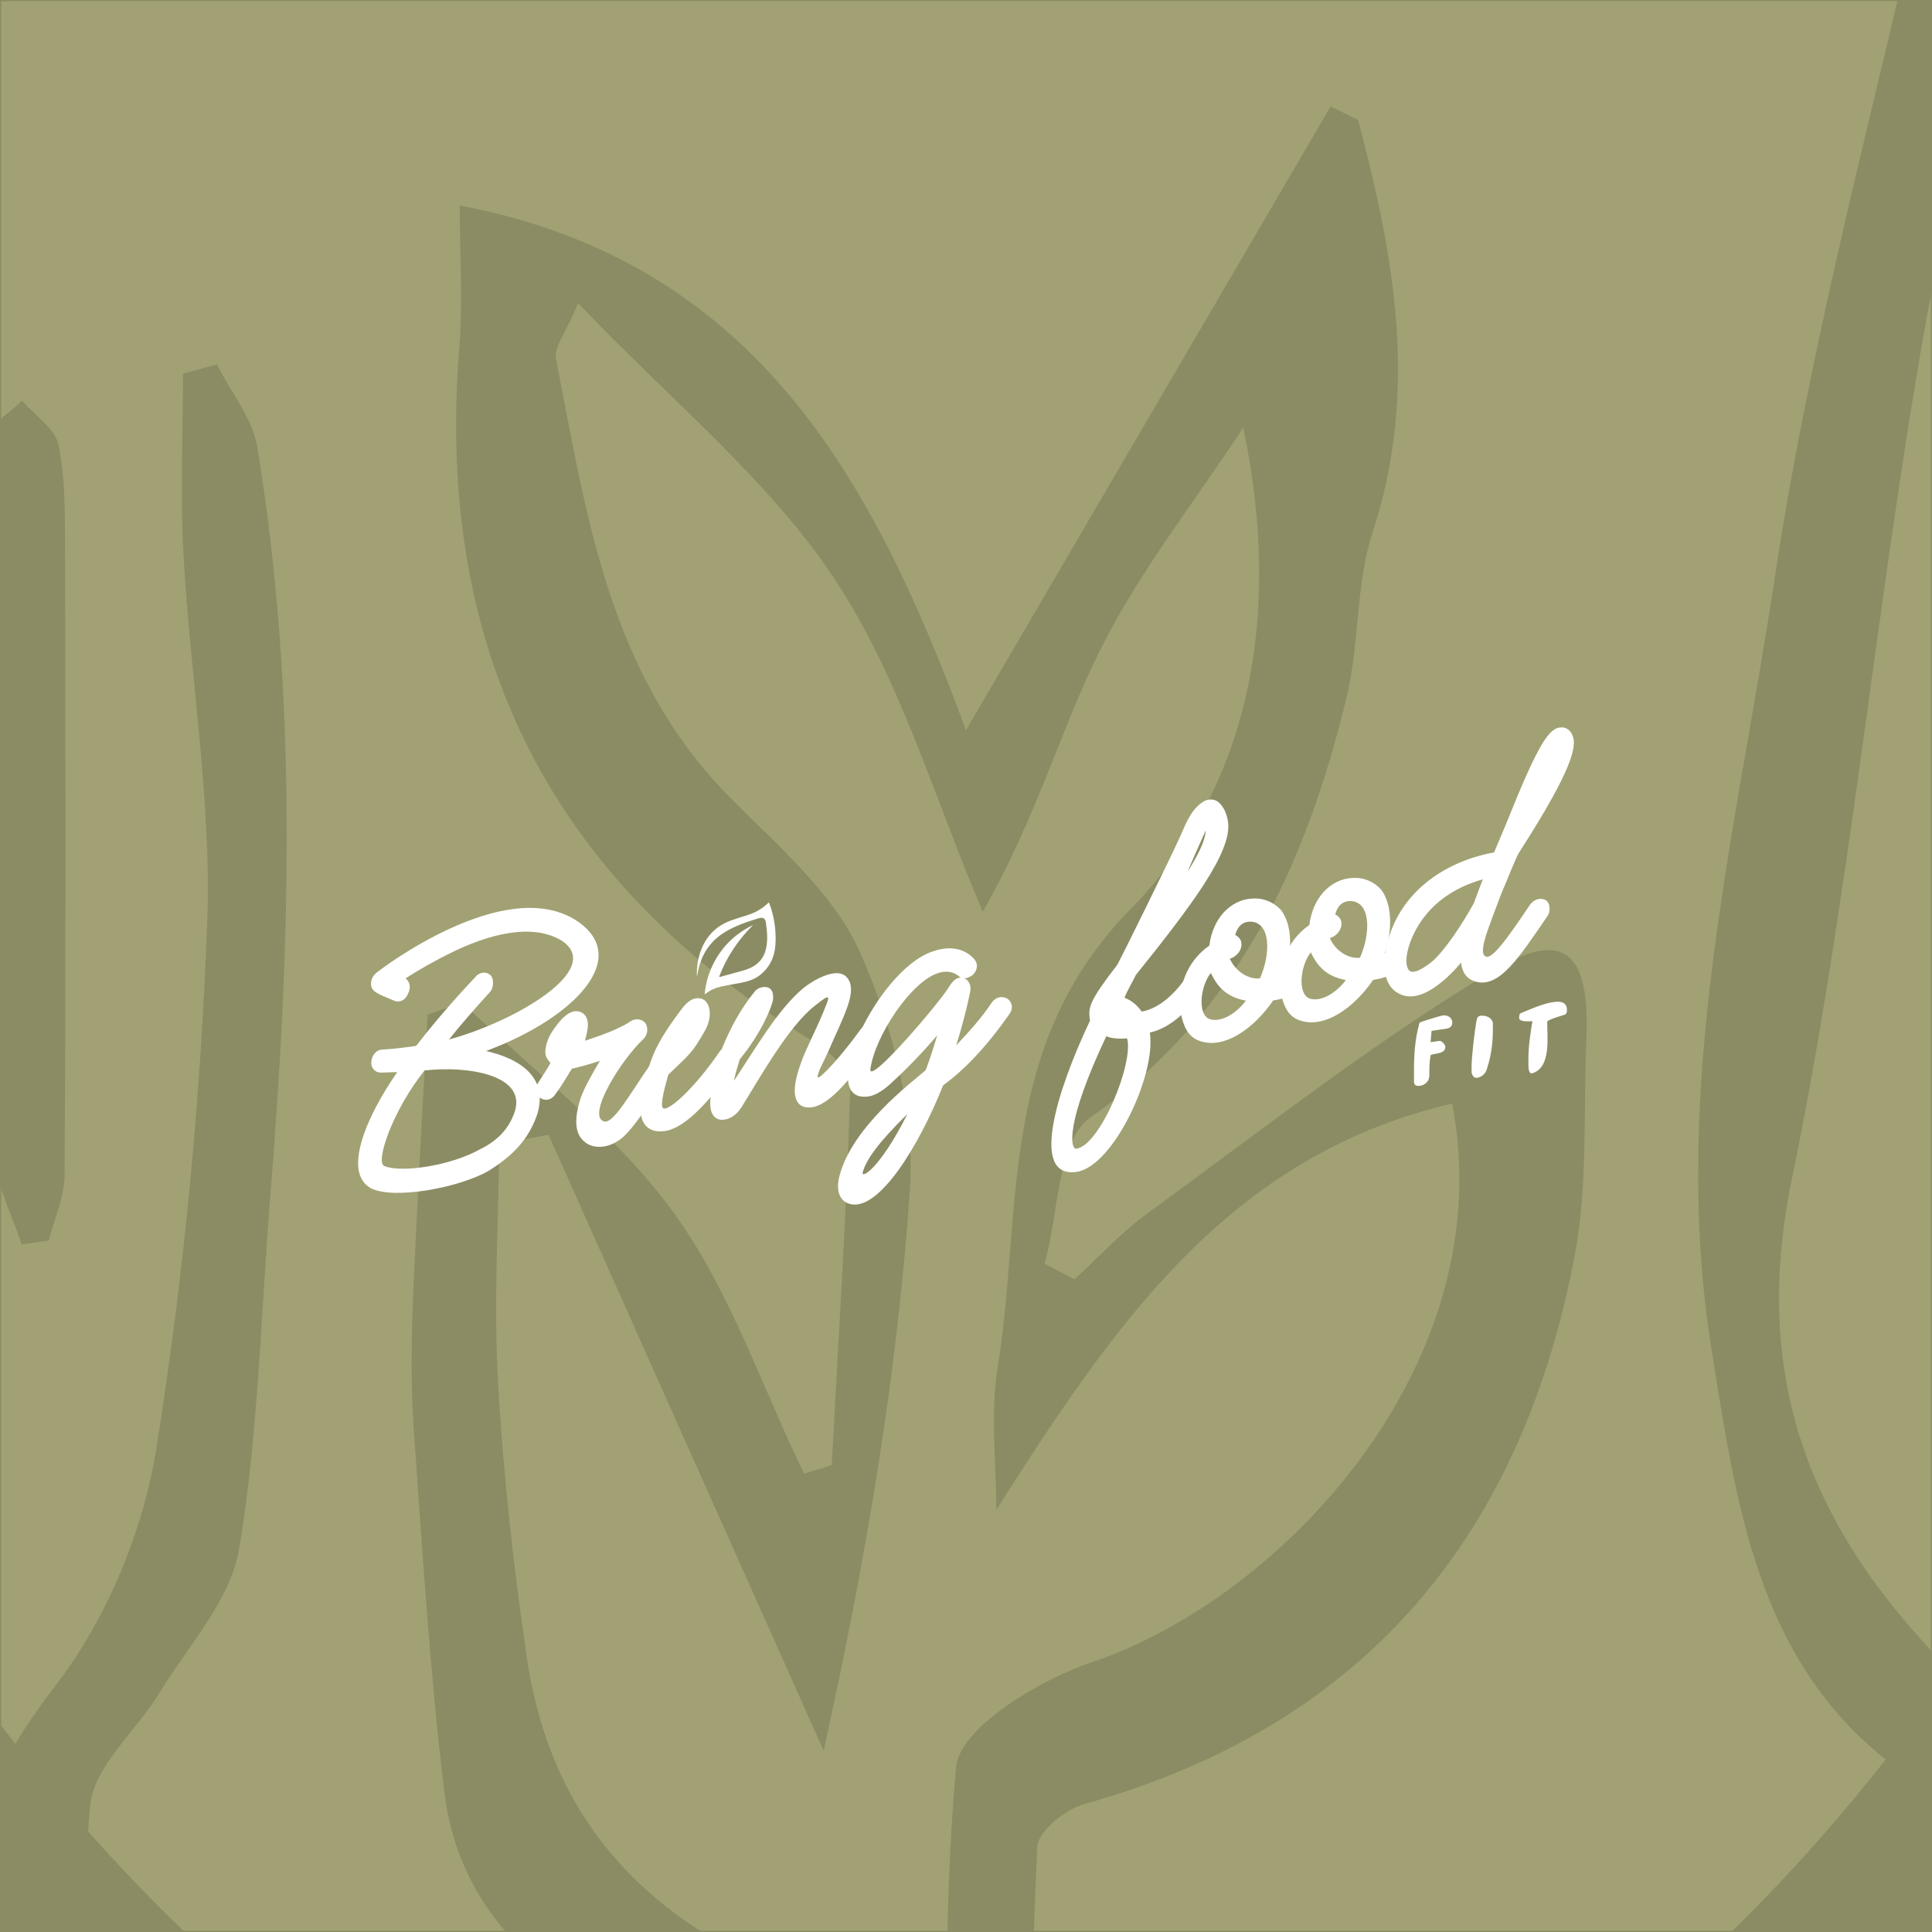
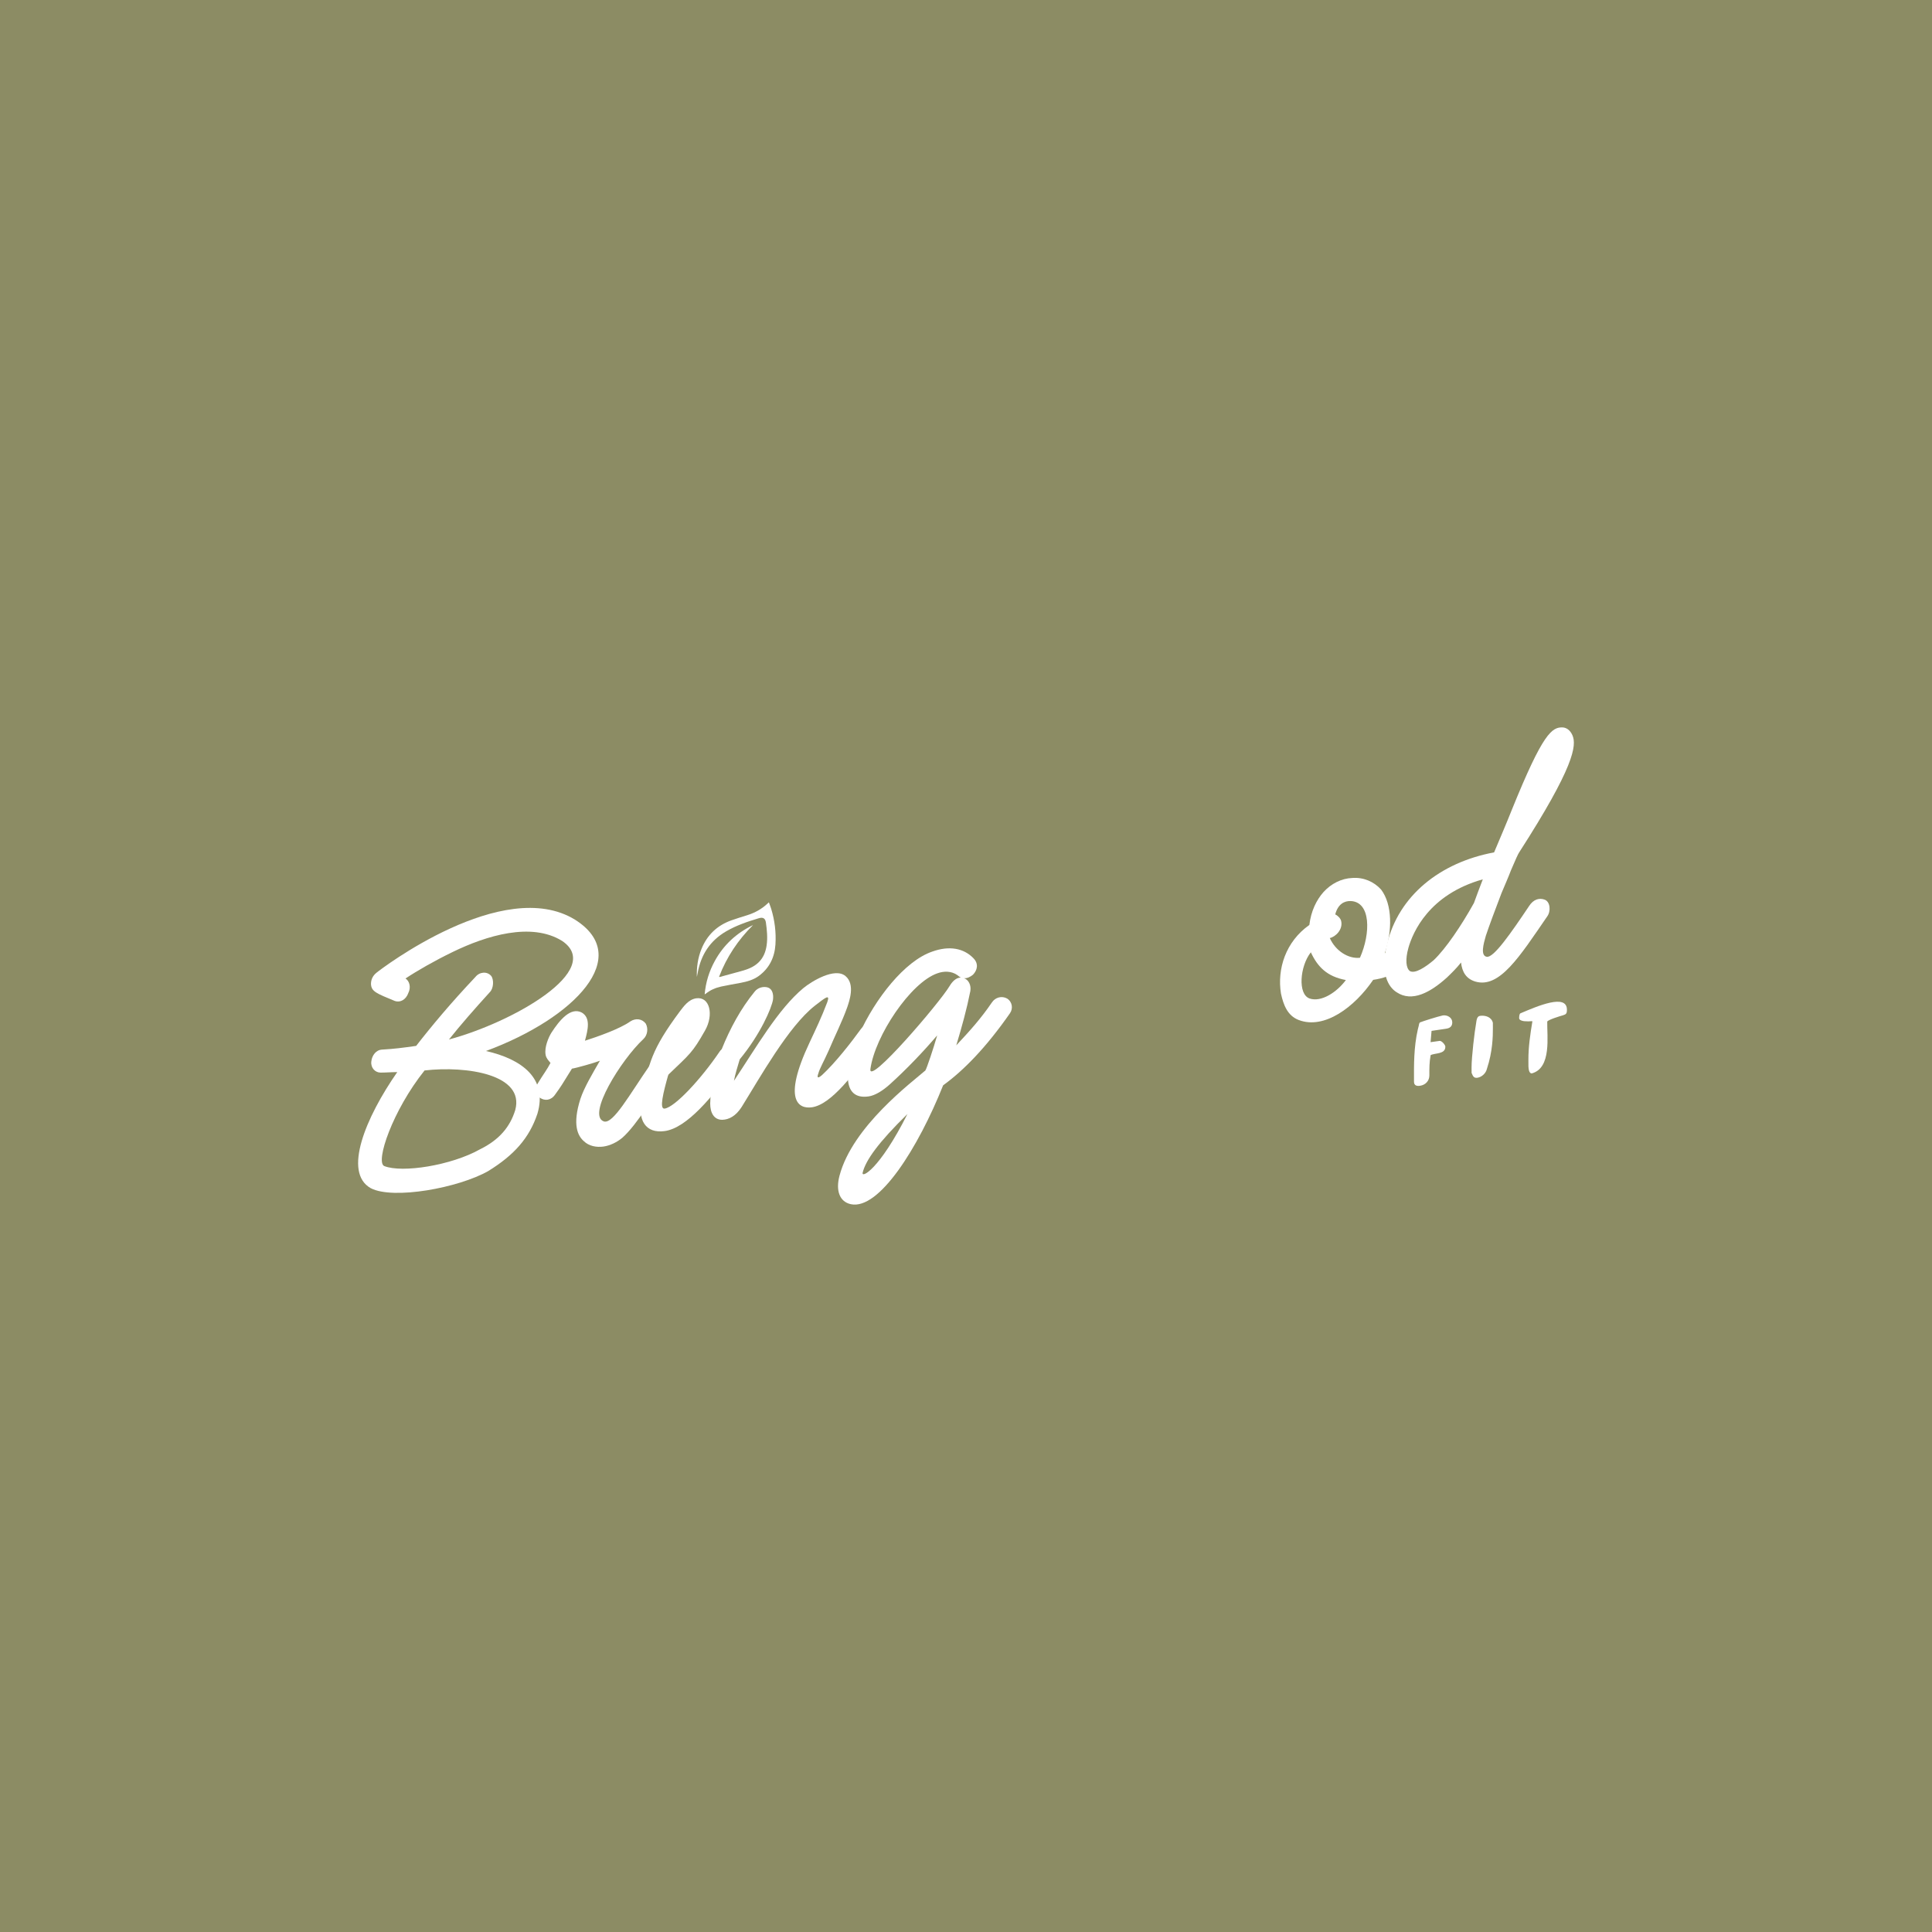
<svg xmlns="http://www.w3.org/2000/svg" xml:space="preserve" width="138.853mm" height="138.853mm" version="1.1" style="shape-rendering:geometricPrecision; text-rendering:geometricPrecision; image-rendering:optimizeQuality; fill-rule:evenodd; clip-rule:evenodd" viewBox="0 0 13885.32 13885.32">
  <defs>
    <style type="text/css">
   
    .str0 {stroke:#8C8C64;stroke-width:16.93;stroke-miterlimit:22.926}
    .fil2 {fill:none}
    .fil0 {fill:#8C8C64}
    .fil1 {fill:#A1A174;fill-rule:nonzero}
    .fil3 {fill:white;fill-rule:nonzero}
   
  </style>
    <clipPath id="id0">
-       <path d="M-0.01 0l13885.33 0 0 13885.33 -13885.33 0 0 -13885.33z" />
-     </clipPath>
+       </clipPath>
  </defs>
  <g id="Camada_x0020_1">
    <polygon class="fil0" points="-0.01,0 13885.32,0 13885.32,13885.33 -0.01,13885.33" />
    <g style="clip-path:url(#id0)">
      <g id="_1652309175024">
        <g>
          <path id="_1" class="fil1" d="M15521 2684.51c95.83,2048.36 306.96,4105.15 218.76,6146.71 -455.32,1120 -1033.56,2201.79 -1717.69,3179.35 -986.06,-990.24 -1447.22,-2066.16 -1143.71,-3538.83 417.97,-2022.01 596.86,-4093.31 958.01,-6129.78 206.84,-1168.3 569.77,-2310.35 861.37,-3463.38 117.9,2.59 236.55,5.12 353.6,8.47 88.94,405.29 212.79,808.82 257.7,1220.09 94.14,856.32 172.95,1716.83 211.96,2577.37z" />
          <path class="fil1" d="M6870.65 12704.08c-100.02,1146.23 -75.43,2312.87 18.62,3463.4 5.97,73.74 24.6,145.74 53.45,214.48l-25.4 0c-318.79,0 -634.21,-22.93 -944.53,-66.98 339.17,-910.6 33.07,-1854.2 -841.05,-2375.64 -790.96,-471.42 -1214.88,-1147.92 -1345.44,-2025.46 -95.83,-657.04 -170.43,-1320.87 -206.94,-1984.69 -32.23,-567.25 2.59,-1138.69 9.33,-1708.37 117.05,-22.07 235.69,-43.29 353.6,-65.29 658.71,1476.02 1317.49,2951.29 1977.13,4426.46 299.23,-1349.72 528.14,-2682.51 619.7,-4024.59 39.01,-565.5 -126.28,-1190.38 -359.48,-1716.01 -194.1,-434.07 -608.71,-777.45 -953.76,-1131.05 -853.8,-875.81 -1012.31,-2016.09 -1230.24,-3135.23 -15.27,-79.7 69.58,-179.73 159.44,-395.89 667.2,700.26 1370.03,1266.58 1843.97,1983.02 474.77,718.96 719.79,1587.11 1064,2389.99 390.88,-683.31 558.79,-1310.72 843.67,-1880.46 281.44,-563.83 680.76,-1067.38 1028.42,-1598.12 284.79,1354.85 47.41,2585.83 -809.75,3459.95 -965.67,986.89 -773.17,2167.04 -955.42,3298.09 -54.3,331.44 -9.32,679.09 -9.32,1019.02 831.66,-1303.91 1658.27,-2544.31 3275.94,-2919.06 360.32,1862.7 -1216.66,3549.82 -2580.72,4011.08 -385,129.73 -960.63,473.94 -985.22,761.35z" />
          <path class="fil1" d="M464.09 8446.6c-1.69,156.66 -74.26,312.57 -113.79,469.32 -65.2,9.07 -129.47,18.13 -194.67,28.02 -66.79,-210.36 -182.27,-419.82 -190.48,-633.44 -54.47,-1542.32 -89.96,-3084.61 -126.21,-4627.69 -3.35,-170.76 -15.69,-354.7 39.54,-508.93 40.43,-117.05 183.17,-197.95 279.67,-294.35 92.29,106.32 238.32,200.37 263.06,319.95 50.26,249.89 45.4,513.04 46.16,770.31 3.36,1492.79 5.78,2984.85 -3.28,4476.81zm-1755.94 409.07c-383.48,-497.34 -404.89,-5387.34 0,-5857.4 473.42,1921.66 431.39,3845.86 0,5857.4zm8585.72 -10939.55c-5321.29,105.57 -10549.43,-2173.24 -10332.52,6179.05 7.37,285.38 26.42,574.03 56.04,865.22 61.94,-700.27 140.22,-1407.05 249.99,-2123.82 89.03,181.49 254.84,363.76 254.84,545.18 3.26,1332.85 -24.76,2666.47 -28.87,3997.57 531.93,1837.59 1437.49,3646.31 2616.88,5153.97 85.84,-145.16 188.05,-287.07 300.25,-434.66 360.38,-473.44 617.75,-1095.31 712.58,-1684.96 199.62,-1251.23 320.04,-2521.31 366.19,-3787.3 32.21,-873.43 -121.26,-1752.59 -169.93,-2630.13 -24.66,-436.36 -4.11,-873.45 -4.11,-1310.55 80.06,-22.33 162.53,-44.57 243.35,-66.79 99.76,197.86 256.51,386.74 291.1,596.27 295.28,1797.14 236.69,3603.36 90.69,5410.4 -66.79,836.27 -83.22,1682.53 -221.78,2507.22 -61.08,364.6 -362.9,690.35 -567.49,1026.82 -167.4,277.18 -479.15,535.29 -503.05,819.84 -5.8,60.99 -10.75,122.1 -14.87,183.08 1331.19,1503.55 2955.14,2625.21 4750.62,3042.58 42.88,-99.02 45.31,-235.12 32.13,-416.54 -53.61,-697.72 -399.15,-1079.61 -1008.63,-1350.98 -664.75,-298.56 -1125.01,-820.58 -1214.87,-1565.39 -103.97,-866.81 -157.58,-1741.83 -219.43,-2613.6 -21.41,-312.57 -15.7,-629.35 -4.11,-943.52 28.87,-675.48 68.48,-1349.29 104.73,-2023.11 82.49,-28.87 165.81,-57.75 249.87,-86.6 512.21,497.25 1101.94,938.55 1515.96,1506.8 405.82,558.36 632.62,1247.01 938.58,1877.96 65.93,-18.95 133.58,-38.77 199.61,-60.17 48.6,-908.09 107.16,-1816.96 133.58,-2727.46 3.29,-102.31 -148.42,-245.79 -263.05,-315.1 -1880.48,-1139.78 -2724.22,-2800.08 -2546.9,-4989.76 25.6,-331.53 3.26,-668.86 3.26,-1021.04 2121.3,404.96 2969.15,1960.43 3638.02,3771.6 918,-1571.17 1769.95,-3027.71 2620.33,-4482.59 65.96,31.37 131.91,63.53 197.85,96.5 258.2,974.04 438.02,1943.16 106.42,2955.97 -125.38,380.2 -94.84,808.25 -190.48,1200.03 -291.19,1194.24 -774.43,2259.83 -1840.88,3013.61 -238.38,168.27 -225.97,691.2 -328.25,1050.75 70.91,37.11 143.48,75.03 214.48,112.2 175.61,-159.17 337.31,-339 527.79,-476.69 814.03,-591.42 1607.42,-1217.4 2466.86,-1734.49 529.48,-318.35 711.73,-141.88 684.54,491.57 -22.31,517.06 11.51,1044.97 -83.32,1547.16 -381.03,2011.64 -1504.38,3380.75 -3528.25,3944.89 -133.67,36.25 -329.93,196.28 -334.88,306.79 -37.11,770.31 -46.17,1542.29 -37.11,2313.46 4.12,463.52 263.08,653.17 621.04,698.55 2148.5,-366.18 4037.19,-1760.88 5513.45,-3640.51 -926.13,-737.35 -1073.82,-1843.31 -1250.29,-2940.2 -304.34,-1892.81 179.82,-3732.1 456.91,-5573.71 260.62,-1720.45 723.31,-3409.6 1108.48,-5110.24 51.95,-228.42 150.95,-451.96 263.91,-658.14 269.68,-482.48 810.75,-607.02 1190.11,-210.27 284.55,299.3 583.95,701 635.04,1087.84 308.46,2355.49 575.72,4715.93 577.41,7092.83 174.78,-756.21 289.41,-1509.23 338.93,-2238.34 588.9,-8774.61 -3366.64,-6301.97 -9578.75,-6179.05z" />
        </g>
      </g>
    </g>
-     <polygon class="fil2 str0" points="-0.01,0 13885.32,0 13885.32,13885.33 -0.01,13885.33" />
    <g id="_1651771716640">
      <path class="fil3" d="M10369.72 7297.84c-39.3,8.59 -144.54,42.04 -163.64,50 -7.56,4.37 -8.13,19.24 -9.58,24.74 -0.82,3.2 -6.63,24.32 -6.62,25.86 -29.12,128.75 -27.98,252.4 -27.47,375.92 0.12,28.89 21.79,32.04 43.24,29.04 39.94,-5.57 67.36,-35.88 67.21,-74.7 -0.21,-49.85 -0.39,-93.3 9.07,-145.38 31.9,-16.82 105.98,-5.31 105.75,-60.67 -0.06,-13.9 -26.89,-43.7 -40.98,-41.73l-65.16 9.1 7.03 -81.09 103.21 -15.3c27.32,-3.81 45.79,-15.66 45.66,-46.09 -0.15,-34.19 -35.15,-54.25 -67.72,-49.7zm206.63 413.41c0.64,0.57 0.64,2.12 1.49,2.88 7.44,18.38 14.23,35.31 39.46,31.78 31.95,-4.46 62.13,-32.07 69.35,-64.85 40.51,-121.74 43,-231.11 42.75,-292.43 -0.03,-6.39 -0.13,-31.98 -0.16,-37.49 -9.21,-41.53 -53.65,-55.63 -92.33,-50.23 -23.75,3.32 -25.09,34.85 -27.97,52.24 -10.9,59.13 -33.05,244.51 -32.75,318.4 0.03,7.05 0.14,34.18 0.16,39.7zm408.34 -95.21c0.05,11.69 0.18,45.22 0.19,47.42 0.91,16.21 3.17,53.41 25.45,50.96l-2.1 0.29c145.18,-38.15 109.31,-270.6 111.82,-372.91 10.46,-14.7 94.07,-39.62 111.93,-44.54 23.74,-7.07 29.6,-12.75 29.48,-40.75 -0.48,-116.68 -209.38,-26.82 -335.15,26.72 -7.54,6.35 -8.1,25.19 -8.06,34.45 0.06,14.77 23.85,20.06 35.63,21.51 3.79,0.35 24.62,1.41 29.67,1.37 4.41,-0.62 23.76,-0.89 27.54,-1.42l2.12 1.91c-15.19,90.84 -28.9,184.78 -28.52,274.99z" />
      <path class="fil3" d="M5573.14 6787.85c-5.99,92.15 -43.38,170.35 -119.66,226.27 -38.8,28.45 -84.3,40.73 -130.75,49.65 -46.53,8.95 -93.4,16.29 -139.65,26.54 -40.5,8.97 -78.43,25.01 -111.01,51.77 -1.51,1.23 -3.4,1.92 -7.67,4.25 7.69,-86.18 31.98,-164.84 72.23,-238.52 63.44,-116.14 155.94,-201.84 275.43,-259.21 -107.47,106.79 -189.82,229.8 -244.17,371.9 2.28,0.62 3.5,1.39 4.45,1.15 51.72,-14.08 103.44,-28.11 155.11,-42.36 44.86,-12.36 88.13,-28.12 122.79,-60.94 35.83,-33.85 53.01,-77.03 59.71,-124.72 7.67,-54.55 2.28,-108.9 -5.32,-162.97 -4.29,-30.53 -20.71,-40.37 -50.57,-31.45 -81.41,24.36 -161.66,51.46 -235.62,94.59 -115.09,67.12 -180.4,167.96 -203.99,297.59 -1.82,10.02 -3.67,20.04 -6,29.96 -2.45,-69.49 7.12,-137.16 33.37,-201.66 40.64,-100.04 112.46,-168.49 214.05,-204.92 37.54,-13.47 75.81,-24.96 113.89,-36.93 55.22,-17.34 104.81,-44.32 146.99,-84.34 2.37,-2.24 4.79,-4.44 9.22,-8.48 5.87,16.34 11.86,31.15 16.51,46.35 25.55,83.65 36.28,169.6 30.66,256.48z" />
      <path class="fil3" d="M3448.54 8260.72c141.29,-69.24 217.91,-163.34 254.64,-283.13 68.51,-254.52 -346.54,-319.03 -651.89,-284.21 -229.78,287.48 -354.93,656.75 -290.23,686.81 129.35,52.29 484.3,-5.1 687.48,-119.47zm-593.43 -555.57c-37.24,0 -81.94,3.63 -119.2,3.62 -39.74,0.34 -72.18,-34.22 -67.37,-79.2 4.76,-47.56 36.9,-83.32 74.14,-85.92 96.84,-5.71 144.01,-12.3 248.27,-26.85 113.64,-146.17 252.05,-311.44 425.16,-494.58 29.63,-38.03 84.27,-43.03 114.2,-8.12 19.98,25.87 17.76,88.72 -9.44,115.97 -111.27,122.39 -210.14,235.22 -294.16,340.78 463.93,-124.74 1118.07,-500.15 814.21,-707.88 -221.61,-138.43 -546.56,-38.33 -787.01,78.65 -128.89,62.3 -255.25,134.68 -339.48,190.74 29.88,19.27 40,64.76 20.31,103.99 -17.2,49.32 -59.32,70.83 -96.65,57.8 -131.84,-54.55 -169.17,-67.57 -171.86,-121.92 -0.13,-31.26 12.17,-59.04 39.4,-81.08 29.7,-25 911.12,-697.95 1426.55,-381.65 420.85,264.37 2.92,705.81 -639.37,944.05 256.07,58.05 445.4,195.79 369.46,451.34 -58.89,175.01 -167.68,297.04 -353.46,411.59 -213.11,120.96 -682.19,207.33 -843.97,123.08 -201.63,-112.57 -36.87,-508.23 190.27,-834.41z" />
      <path class="fil3" d="M4197.18 8202.48c-44.87,-38.04 -84.93,-118.44 -26.09,-303.86 26.99,-81.96 86.18,-181.42 140.43,-274.99 -42.15,16.33 -171.16,52.58 -200.95,56.74 -74.02,119.77 -78.94,128.28 -120.94,186.25 -29.61,43.23 -74.3,46.87 -109.16,23.08 -37.38,-23.47 -40.02,-67.39 -12.88,-107.64 34.54,-56.95 64.19,-94.95 88.83,-142.71 -14.99,-18.75 -29.93,-32.3 -35.01,-57.65 -10.17,-55.91 21.82,-128.13 41.56,-159.55 59.24,-91.68 138.31,-186.11 217.97,-145.12 64.73,37.88 45.2,121.39 23.18,202.64 86.8,-27.77 250.52,-84.5 327.3,-139.53 37.12,-23.43 81.87,-19.26 109.33,16 20.01,36.3 12.78,84.23 -16.92,111.82 -158.35,147.21 -410.03,549.78 -283.18,592 67.15,19.28 182.99,-192.33 331.13,-405.86 32.1,-46.17 79.23,-63.18 114.08,-41.99 34.87,21.19 37.61,83.33 7.99,126.57 -69.15,100.86 -217.13,348.25 -321.08,438.34 -37.11,31.25 -86.7,56.41 -136.34,63.34 -49.65,6.94 -104.32,-3.67 -139.25,-37.88z" />
      <path class="fil3" d="M4612.41 7886.26c51.13,-244.27 68.12,-340.46 273.12,-616.65 27.2,-35.06 61.75,-86.81 118.85,-94.79 96.8,-13.52 127.15,117.76 63.04,230.97 -91.24,161.26 -108.59,168.91 -264.43,318.34 -36.72,130.23 -66.05,248.97 -26.34,243.43 74.48,-10.41 262.4,-213.85 393.24,-406.71 27.17,-40.28 79.28,-50.17 109.18,-23.07 32.41,29.35 32.62,81.42 7.93,116.14 -167.92,231.94 -350.81,452.93 -509.67,475.11 -136.52,19.06 -199.01,-76.43 -164.92,-242.77z" />
-       <path class="fil3" d="M5104.19 7932.44c2.07,-99.31 23.93,-219.63 63.2,-334.58 -2.57,-20.48 4.78,-39.74 19.64,-57.45 58.99,-146.35 135.39,-289.93 236.72,-413.52 22.21,-29.18 64.41,-40.27 96.75,-29.16 29.84,11.48 39.92,46.54 35.1,86.31 -9.65,61.28 -90.84,249.82 -239.13,429.48 -14.7,48.97 -31.85,103.48 -41.58,154.35 160.44,-241.29 318.27,-516.1 498.94,-666.43 56.94,-47.04 225.41,-151.36 302.67,-86.56 72.26,60.26 25.61,184.04 13.34,222.24 -36.84,104.18 -91.02,210.77 -132.84,310.41 -39.38,88.88 -64.06,126.21 -76.29,169.61 -9.82,27.44 -4.81,37.17 27.37,9.22 96.49,-89.06 210.11,-235.23 279.27,-330.87 27.19,-37.66 76.81,-47.21 109.19,-23.07 29.9,24.49 37.54,70.33 7.93,113.55 -165.44,234.19 -330.94,452.75 -469.96,472.16 -91.86,12.83 -213.79,-45.71 -16.82,-464.11 44.3,-94.78 86.19,-181.42 127.96,-291.48 22.08,-63.02 -15.04,-31.8 -89.32,25.5 -190.63,149.1 -397.71,521.99 -526.02,727.54 -41.95,65.8 -91.51,90.95 -138.72,92.33 -62.08,0.86 -87.14,-52.96 -87.4,-115.47z" />
+       <path class="fil3" d="M5104.19 7932.44c2.07,-99.31 23.93,-219.63 63.2,-334.58 -2.57,-20.48 4.78,-39.74 19.64,-57.45 58.99,-146.35 135.39,-289.93 236.72,-413.52 22.21,-29.18 64.41,-40.27 96.75,-29.16 29.84,11.48 39.92,46.54 35.1,86.31 -9.65,61.28 -90.84,249.82 -239.13,429.48 -14.7,48.97 -31.85,103.48 -41.58,154.35 160.44,-241.29 318.27,-516.1 498.94,-666.43 56.94,-47.04 225.41,-151.36 302.67,-86.56 72.26,60.26 25.61,184.04 13.34,222.24 -36.84,104.18 -91.02,210.77 -132.84,310.41 -39.38,88.88 -64.06,126.21 -76.29,169.61 -9.82,27.44 -4.81,37.17 27.37,9.22 96.49,-89.06 210.11,-235.23 279.27,-330.87 27.19,-37.66 76.81,-47.21 109.19,-23.07 29.9,24.49 37.54,70.33 7.93,113.55 -165.44,234.19 -330.94,452.75 -469.96,472.16 -91.86,12.83 -213.79,-45.71 -16.82,-464.11 44.3,-94.78 86.19,-181.42 127.96,-291.48 22.08,-63.02 -15.04,-31.8 -89.32,25.5 -190.63,149.1 -397.71,521.99 -526.02,727.54 -41.95,65.8 -91.51,90.95 -138.72,92.33 -62.08,0.86 -87.14,-52.96 -87.4,-115.47" />
      <path class="fil3" d="M6824.54 7086.95c17.14,-28.55 44.2,-61.12 81.45,-61.26 -9.97,-3.78 -12.5,-8.63 -24.99,-17.26 -42.46,-30.39 -97.11,-30.35 -144.17,-13.16 -193.16,66.91 -448.32,450.41 -481.13,687.18 -18.81,127.88 497.8,-475.75 568.84,-595.5zm-302.88 919.69c-209.43,204.82 -300.27,332.63 -321.87,421.78 -9.6,40.49 119.06,-19.74 321.87,-421.78zm-488.12 443.09c93.92,-355.1 521,-672.07 617.17,-756.32 9.83,-14.44 58.3,-159.62 84.86,-252.09 -95.94,112.89 -216.59,239.76 -339.87,351.37 -51.75,46.56 -106.12,80.46 -153.26,87.25 -387.01,55.68 57.08,-905.19 458.33,-1041.15 121.34,-43.52 225.84,-24.66 295.98,48.7 37.57,38.9 28.02,84.6 -3.99,117.91 -19.75,15.86 -42,26.89 -64.37,24.89 32.38,10.99 52.55,49.81 45.46,92.55 -26.22,131.52 -59.98,253.71 -101.09,390 96.02,-102.45 177.25,-192.38 255.78,-307.97 24.53,-37.41 71.61,-49.41 109.04,-28.72 37.44,23.3 45.28,71.7 20.74,106.51 -171.81,246.36 -331.92,410.2 -480.05,517.57 -180.07,450.91 -462.01,898.24 -663.55,854.23 -79.62,-17.21 -110.06,-96.27 -81.18,-204.73z" />
-       <path class="fil3" d="M7736.01 8255.77c-42.19,5.9 -85.14,-173.12 215.24,-809.24 32.36,18.96 111.85,20.87 149.08,15.67 50.4,175.38 -193.02,769.66 -364.32,793.57zm929.39 -2287.51c-2.17,73.28 -56.38,179.88 -130.42,297.05 22.13,-55.19 123.04,-280.38 130.42,-297.05zm-33.91 1164.03c-5.68,-10.24 -8.56,-21.64 -7.08,-33.2 3.67,-28.69 3.38,-57.91 9.58,-86.29 2.74,-12.51 6.85,-23.73 12.09,-34.09 -34.46,-18.27 -68.91,-30.79 -103.09,20.37 -66.64,97.9 -182.77,244.41 -339.15,271.45l-0.01 -2.59c-39.96,-54.36 -79.8,-80.07 -122.1,-97.61 22.14,-55.21 54.2,-106.58 81.29,-162.48 402.77,-501.88 686.84,-880.31 663.6,-1093.36 -5.17,-48.79 -25.32,-116.35 -75.13,-153.68 -29.92,-21.9 -74.61,-18.25 -104.33,1.53 -84.23,53.44 -121.09,147.2 -162.91,244.25 -78.76,175.19 -430.97,886.29 -453.16,925.87 -205.07,265.76 -212.35,308.48 -197.05,402.76 -246.22,519.1 -429.96,1133.69 -97.34,1087.24 260.64,-36.4 573.37,-692.47 527.38,-1001.37 159.33,-36.39 281.55,-169.85 367.41,-288.8z" />
-       <path class="fil3" d="M9055.32 7031.53c-84.41,9.19 -176.56,-50.91 -216.66,-141.72 39.69,-8.15 96.59,-60.4 81.44,-123.43 -5.07,-20.14 -27.49,-40.46 -42.43,-46.19 19.56,-75.7 66.67,-97.91 111.38,-96.35 144.09,5.96 145.01,229.92 66.27,407.69zm-361.43 292.83c-87.06,-29.53 -70.49,-232.51 8.58,-332.14 47.6,102.79 114.95,174.17 251.67,199.37 -66.67,90.11 -178.16,160.4 -260.25,132.77zm591.61 -350.4c-16.74,10.18 -33.97,18.67 -51.5,24.8 53.99,-158.68 55.69,-349.15 -26.73,-457.51 -52.39,-57.83 -127.05,-89.1 -206.5,-83.23 -76.97,2.94 -151.34,39.38 -208.2,102.06 -49.44,56.42 -88.85,134.88 -100.86,235.6 -170.86,120.27 -232.16,316.44 -204.12,492.35 17.75,83.52 47.87,160.1 127.47,190.68 184.08,70.69 401.97,-92.64 535.29,-288.47 69.19,-9.66 129.65,-32.26 181.78,-61.6 -39.5,-54.18 -51.5,-105.28 -46.63,-154.68z" />
      <path class="fil3" d="M9773.97 6883.51c-84.42,9.18 -176.56,-50.91 -216.67,-141.73 39.7,-8.14 96.6,-60.39 81.45,-123.42 -5.08,-20.14 -27.5,-40.47 -42.43,-46.19 19.56,-75.7 66.67,-97.92 111.38,-96.34 144.08,5.93 145.01,229.91 66.27,407.68zm-361.43 292.83c-87.06,-29.54 -70.49,-232.52 8.55,-332.15 47.63,102.8 114.98,174.17 251.7,199.38 -66.68,90.11 -178.16,160.39 -260.25,132.77zm628.64 -376.32c-27.83,22.06 -57.73,39.94 -88.53,50.72 53.99,-158.68 55.69,-349.15 -26.74,-457.52 -52.39,-57.82 -127.04,-89.09 -206.49,-83.22 -76.99,2.94 -151.34,39.38 -208.2,102.06 -49.44,56.42 -88.86,134.88 -100.86,235.59 -170.86,120.28 -232.16,316.47 -204.12,492.35 17.75,83.52 47.86,160.11 127.47,190.67 184.08,70.71 401.97,-92.61 535.28,-288.45 69.35,-9.69 129.94,-32.37 182.15,-61.82 -21.85,-63.59 -23.56,-123.58 -9.96,-180.38z" />
      <path class="fil3" d="M10593.09 6490.27c19.66,-54.86 41.77,-112.67 63.86,-170.48 -386.99,108.77 -502.61,380.28 -534.43,491.57 -24.48,86.81 -16.77,148.28 10.63,167.9 37.33,20.86 111.65,-28.62 171.06,-78.62 86.6,-82.44 197.66,-246.48 288.88,-410.37zm526.94 95.79c-199.98,291.12 -343.07,519.58 -517.16,468.33 -64.65,-19.64 -94.65,-67.57 -102.39,-136.85 -32.12,40.97 -66.75,74.47 -101.38,107.97 -116.3,104.84 -250.11,180.87 -362.19,105.32 -57.28,-36.32 -119.78,-131.83 -68.5,-344.86 83.03,-347.74 380.06,-587.29 769.72,-659.93 44.25,-105.21 88.55,-207.83 127.87,-307.13 223.73,-552.44 288.13,-595.32 367.63,-590.77 22.36,2.08 49.76,16.5 67.31,55.75 32.57,73.64 10.88,230.41 -381.51,840.28 -7.4,8.85 -29.54,58.85 -59.07,128.12 -22.12,57.82 -46.72,113.37 -68.87,165.97 -44.22,115.64 -88.44,233.83 -112.96,307.63 -17.15,59.74 -39.17,140.98 5.58,150.38 49.73,11.29 173.16,-167.52 306.47,-365.93 29.61,-45.83 71.77,-59.54 111.56,-44.26 39.81,15.29 45.06,82.3 17.89,119.98z" />
    </g>
  </g>
</svg>